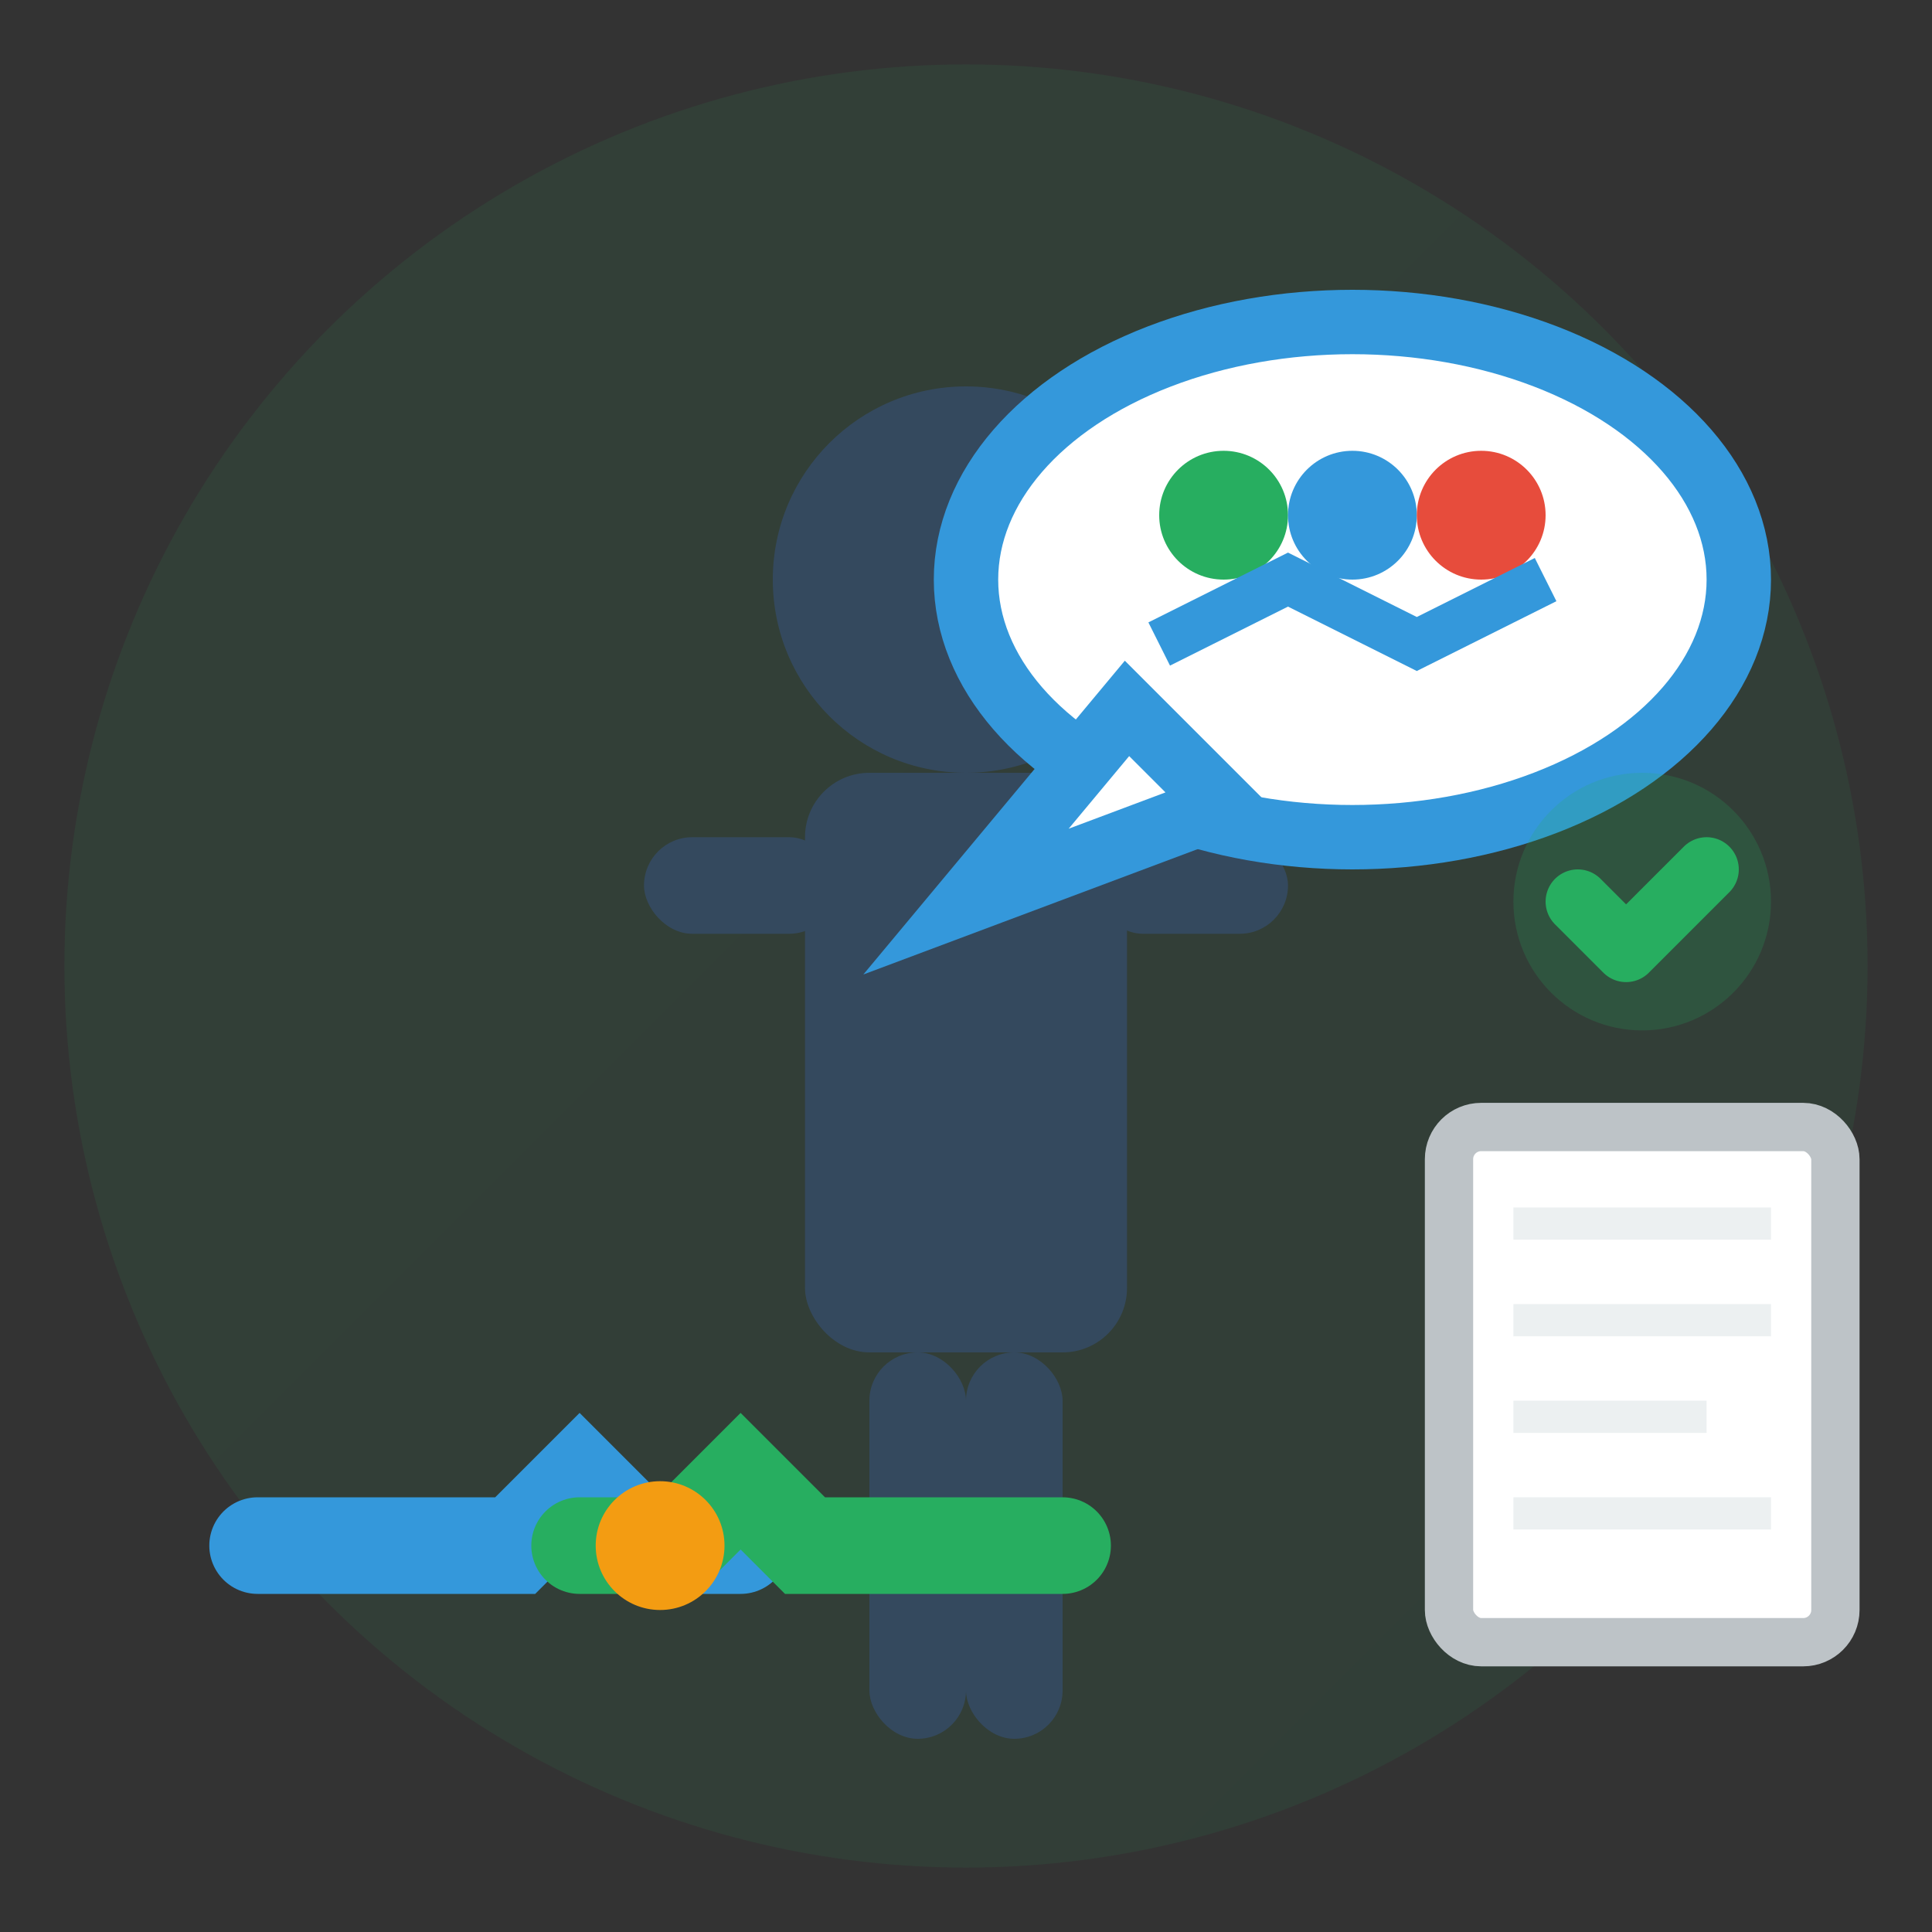
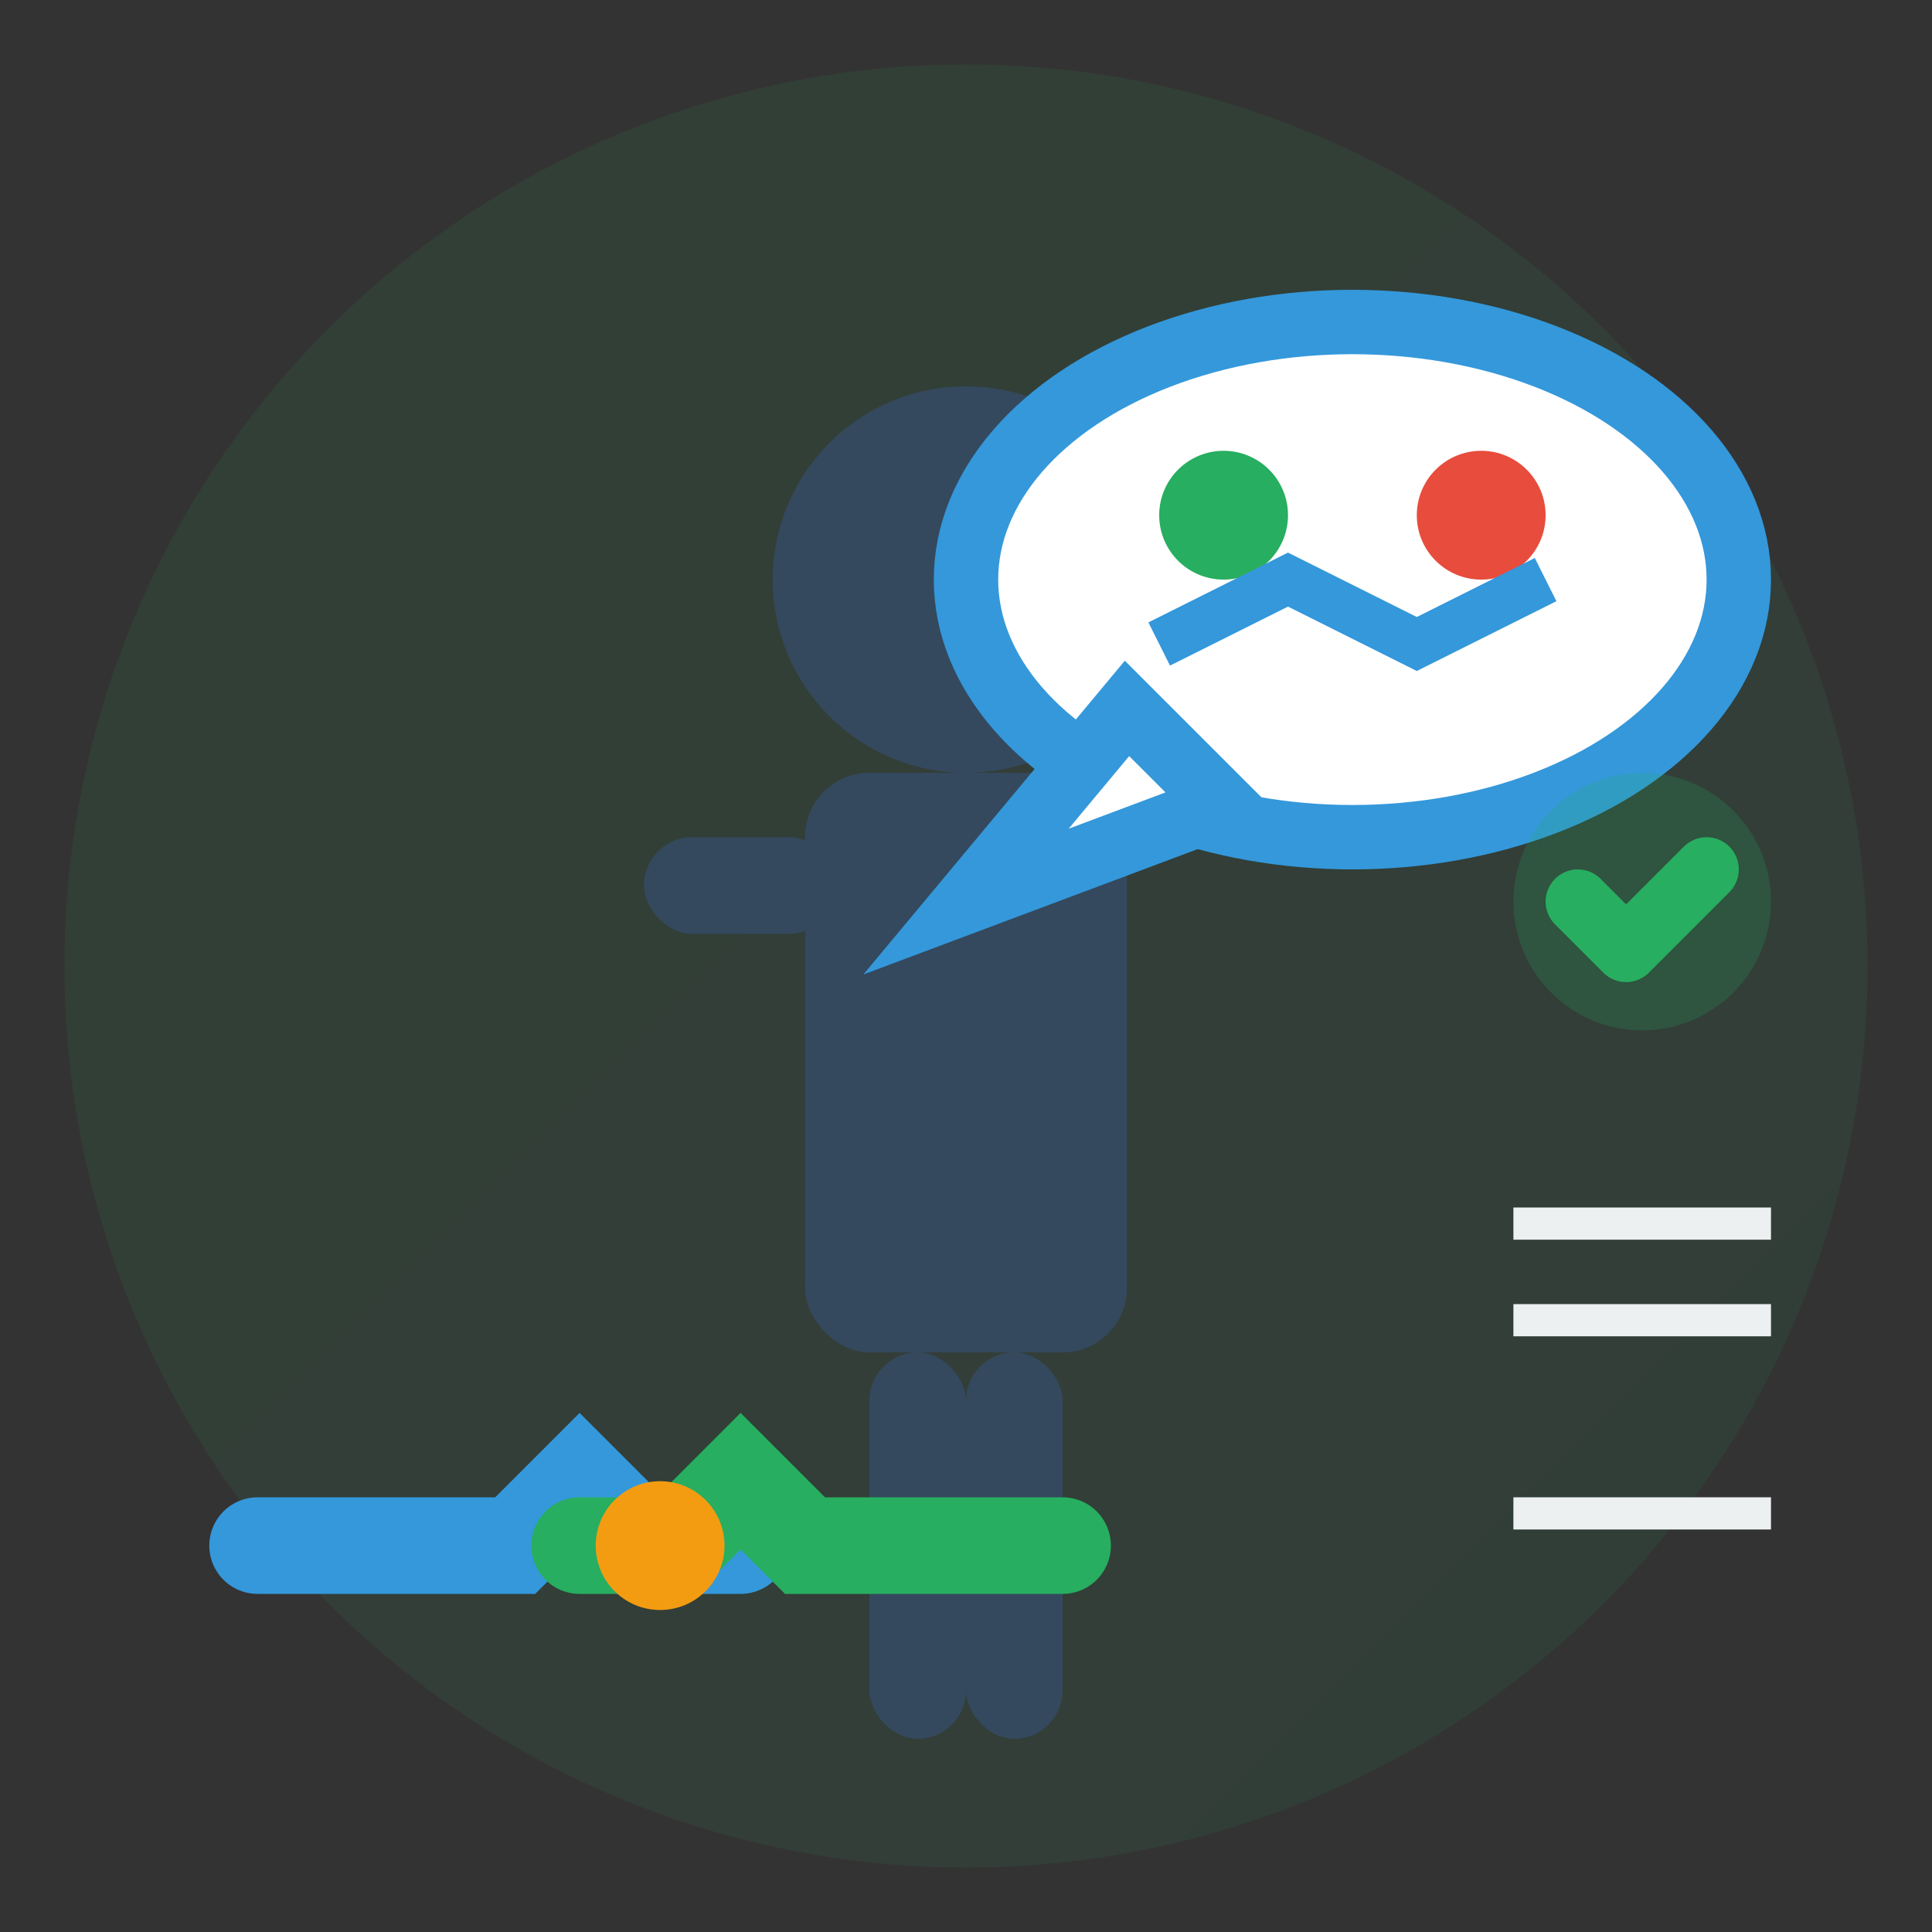
<svg xmlns="http://www.w3.org/2000/svg" width="60" height="60" viewBox="0 0 60 60" fill="none">
  <rect x="0" y="0" width="60" height="60" fill="#333333" stroke="none" />
  <defs>
    <linearGradient id="consultingGradient" x1="0%" y1="0%" x2="100%" y2="100%">
      <stop offset="0%" style="stop-color:#27ae60;stop-opacity:1" />
      <stop offset="100%" style="stop-color:#229954;stop-opacity:1" />
    </linearGradient>
  </defs>
  <circle cx="30" cy="30" r="28" fill="url(#consultingGradient)" opacity="0.1" />
  <g transform="translate(15, 10)">
    <circle cx="15" cy="8" r="6" fill="#34495e" />
    <rect x="10" y="14" width="10" height="18" fill="#34495e" rx="2" />
    <rect x="5" y="16" width="6" height="3" fill="#34495e" rx="1.5" />
-     <rect x="19" y="16" width="6" height="3" fill="#34495e" rx="1.5" />
    <rect x="12" y="32" width="3" height="12" fill="#34495e" rx="1.5" />
    <rect x="15" y="32" width="3" height="12" fill="#34495e" rx="1.5" />
  </g>
  <ellipse cx="42" cy="18" rx="12" ry="8" fill="white" stroke="#3498db" stroke-width="2" />
  <path d="M35 22 L30 28 L38 25 Z" fill="white" stroke="#3498db" stroke-width="2" />
  <circle cx="38" cy="16" r="2" fill="#27ae60" />
-   <circle cx="42" cy="16" r="2" fill="#3498db" />
  <circle cx="46" cy="16" r="2" fill="#e74c3c" />
  <path d="M36 20 L40 18 L44 20 L48 18" stroke="#3498db" stroke-width="1.5" fill="none" />
  <g transform="translate(8, 40)">
    <path d="M0 8 L8 8 L10 6 L12 8 L15 8" stroke="#3498db" stroke-width="3" fill="none" stroke-linecap="round" />
    <path d="M25 8 L17 8 L15 6 L13 8 L10 8" stroke="#27ae60" stroke-width="3" fill="none" stroke-linecap="round" />
    <circle cx="12.5" cy="8" r="2" fill="#f39c12" />
  </g>
-   <rect x="45" y="35" width="12" height="16" fill="white" stroke="#bdc3c7" stroke-width="1.5" rx="1" />
  <line x1="47" y1="38" x2="55" y2="38" stroke="#ecf0f1" stroke-width="1" />
  <line x1="47" y1="41" x2="55" y2="41" stroke="#ecf0f1" stroke-width="1" />
-   <line x1="47" y1="44" x2="53" y2="44" stroke="#ecf0f1" stroke-width="1" />
  <line x1="47" y1="47" x2="55" y2="47" stroke="#ecf0f1" stroke-width="1" />
  <circle cx="51" cy="28" r="4" fill="#27ae60" opacity="0.2" />
  <path d="M49 28 L50.5 29.5 L53 27" stroke="#27ae60" stroke-width="2" stroke-linecap="round" stroke-linejoin="round" />
</svg>